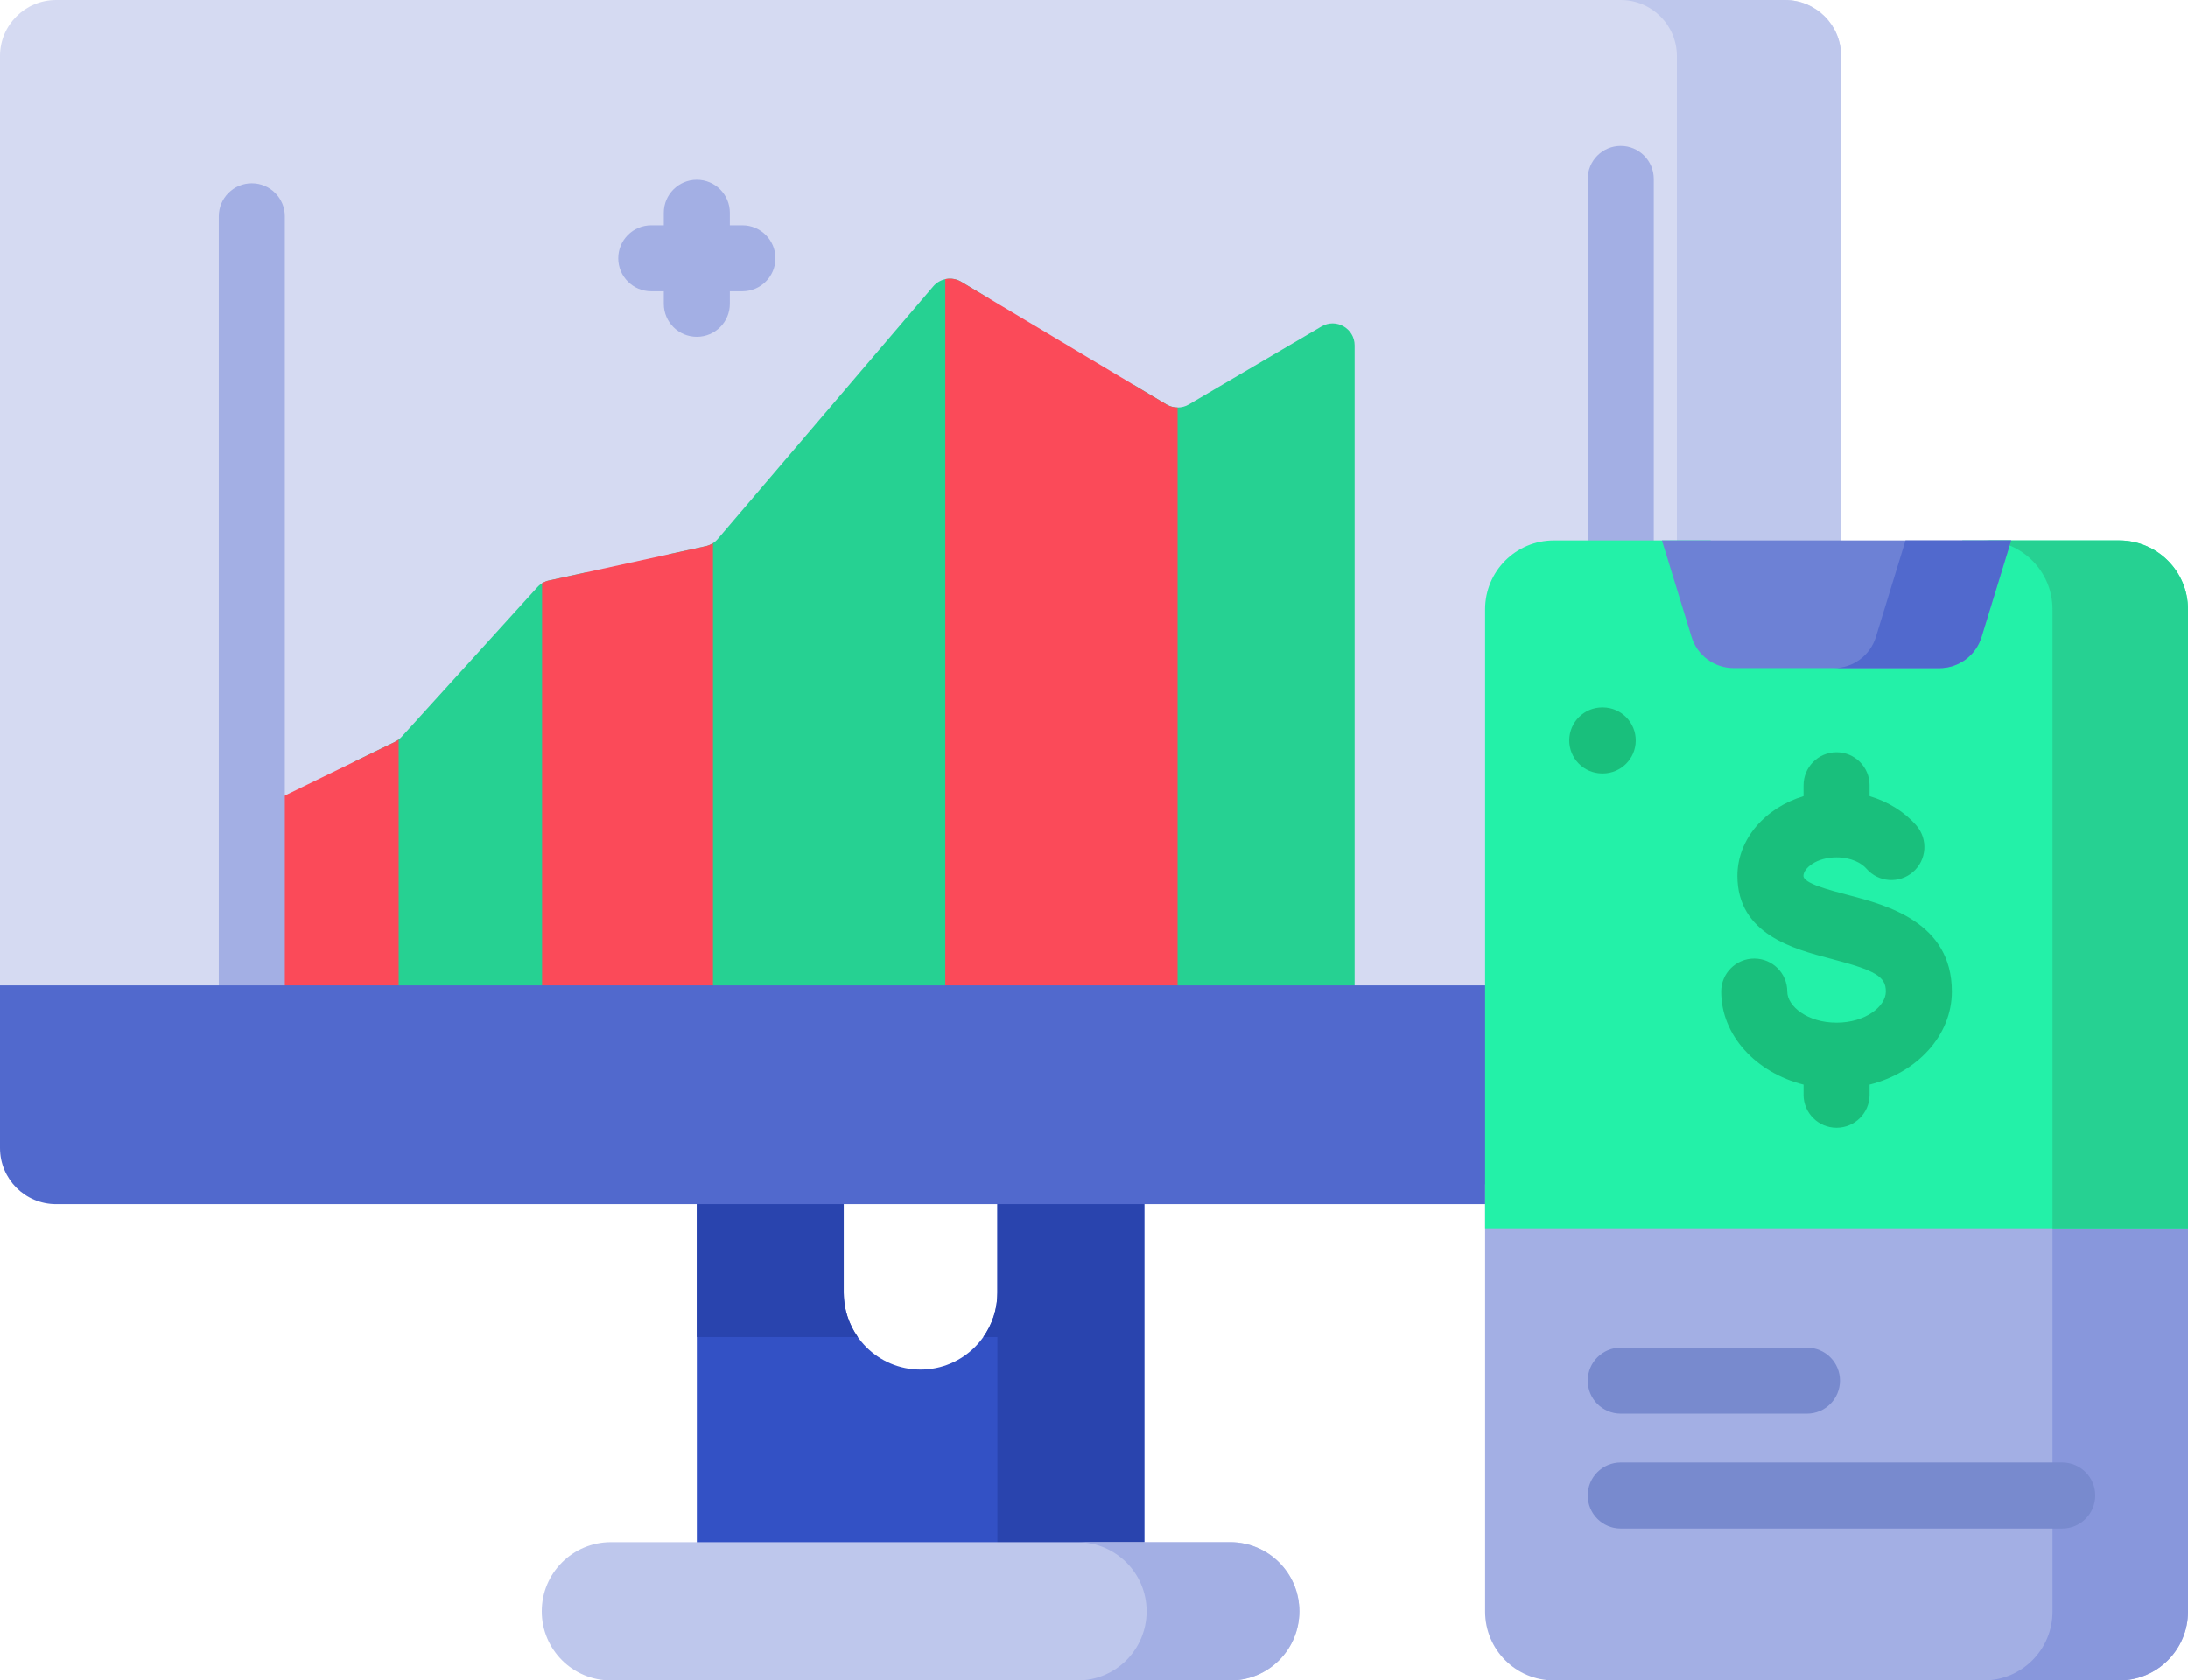
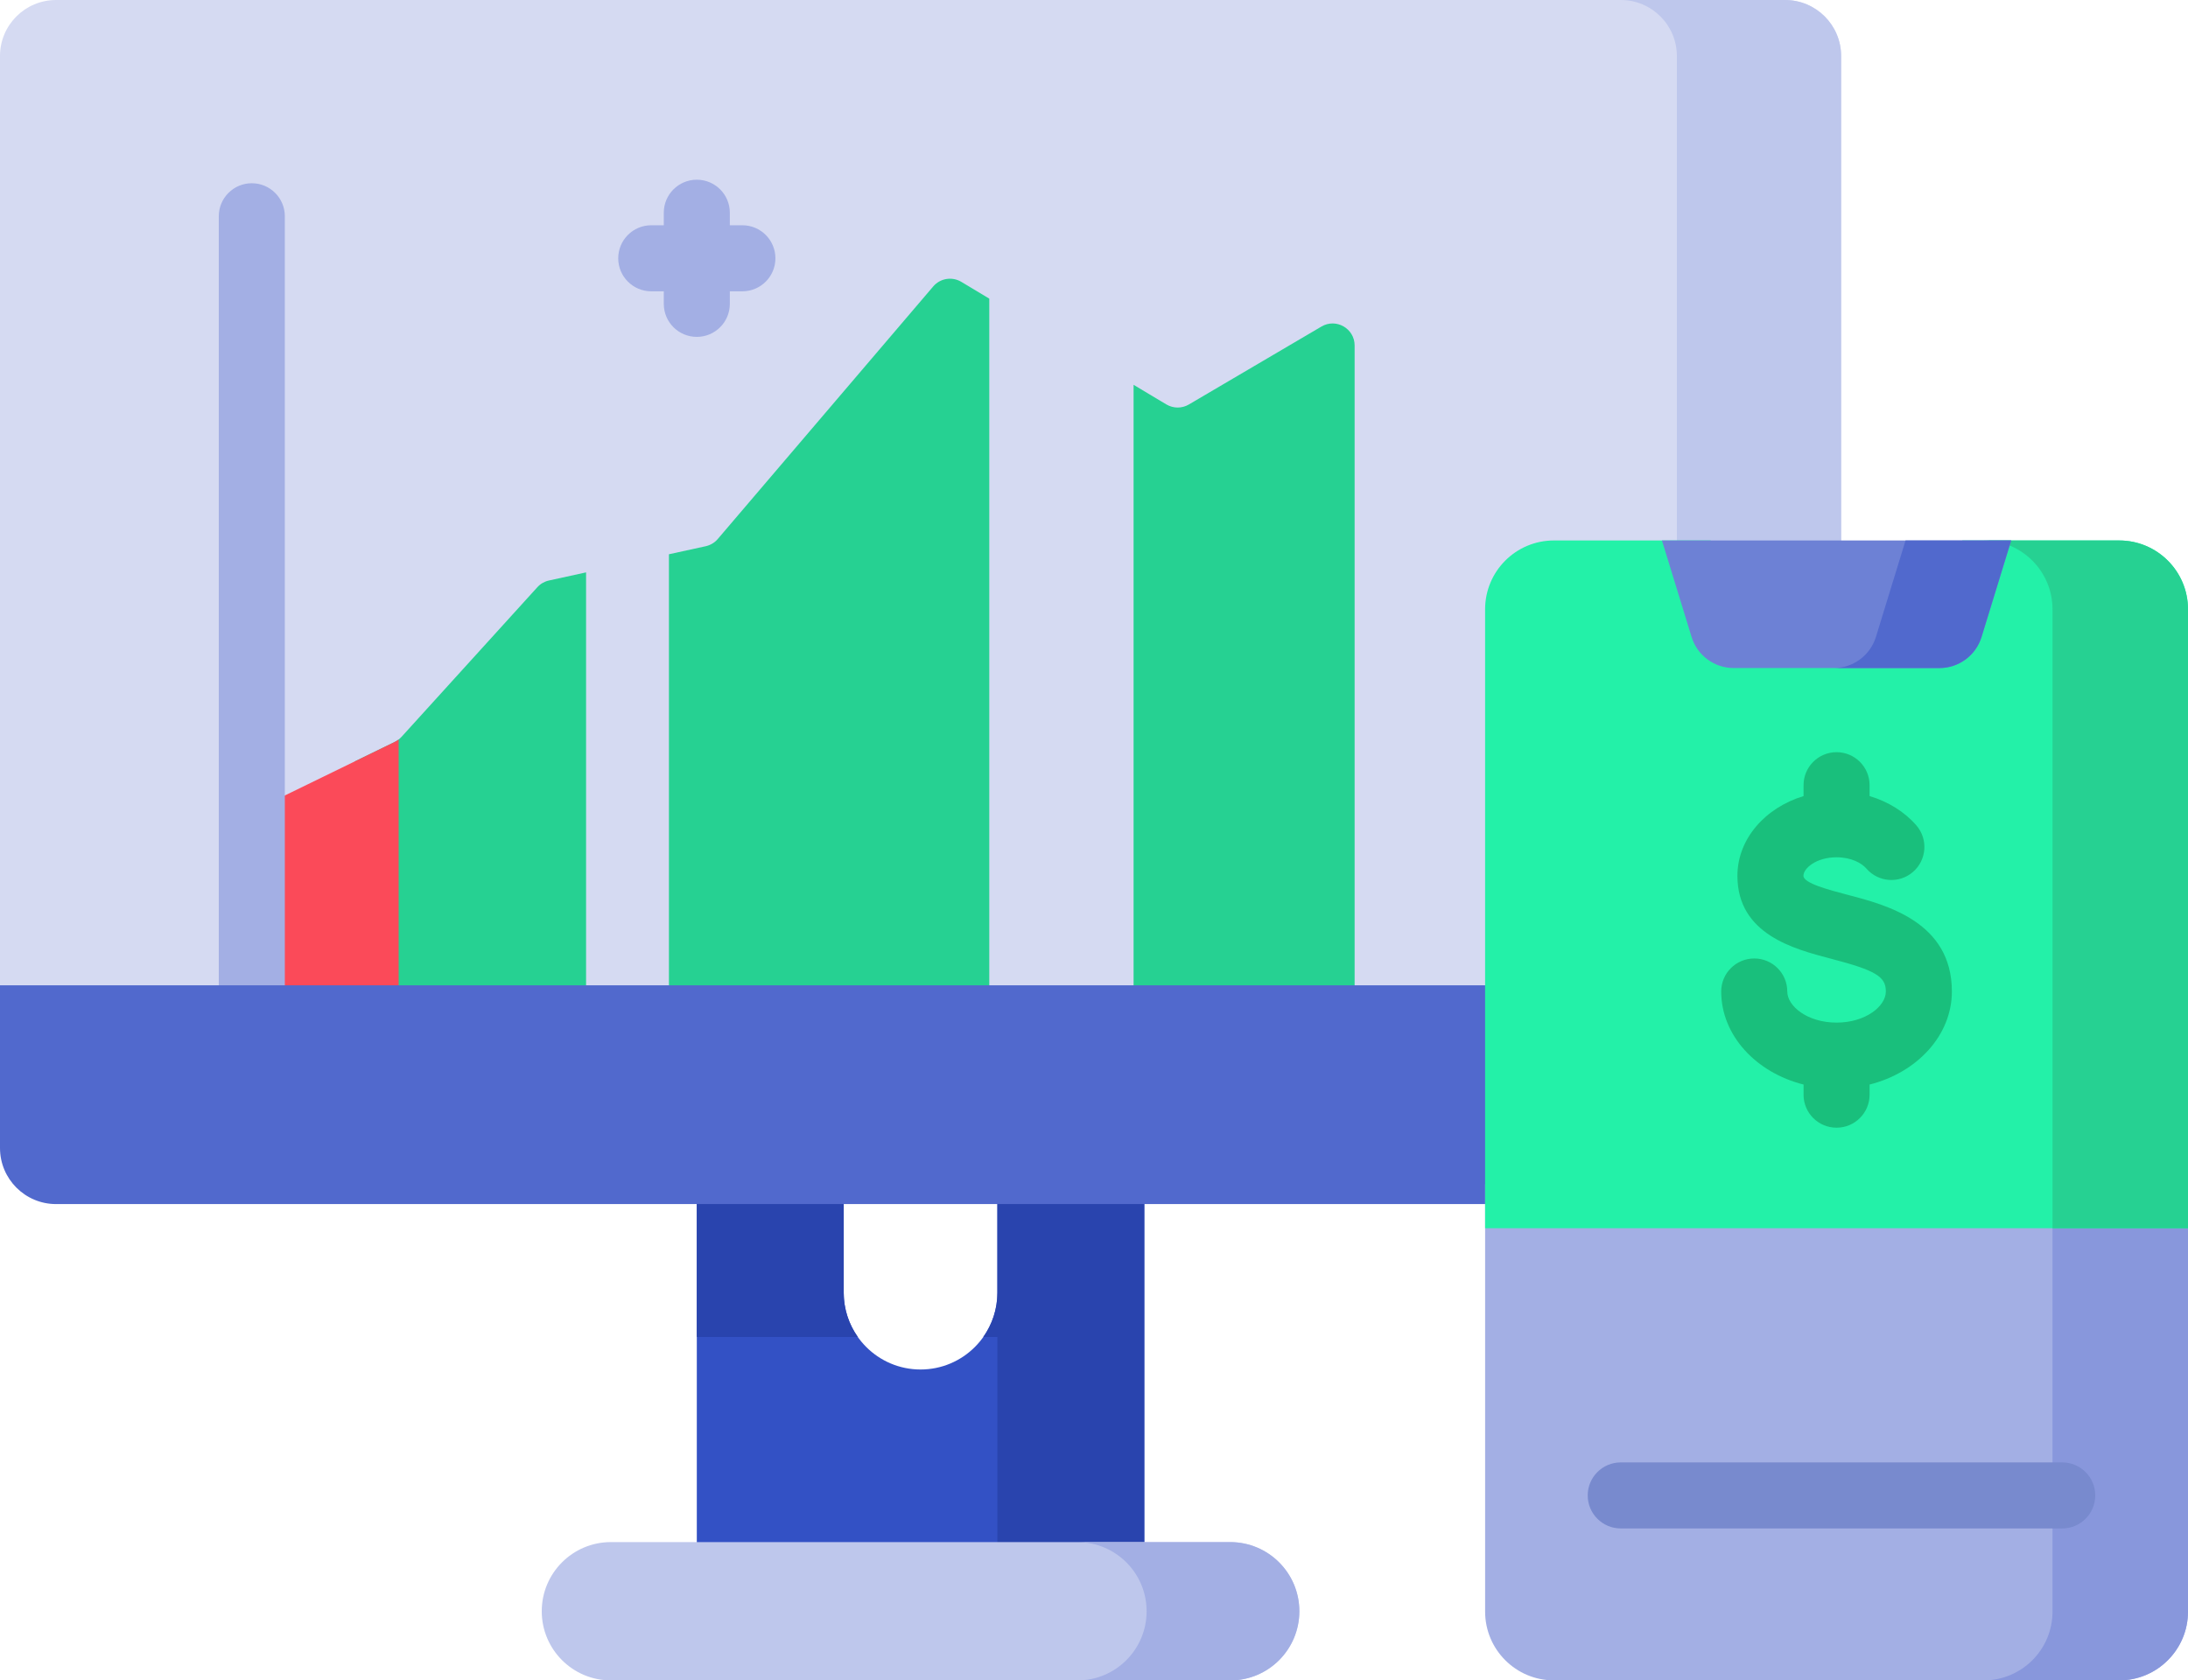
<svg xmlns="http://www.w3.org/2000/svg" version="1.1" id="レイヤー_1" x="0px" y="0px" width="119.999px" height="92.182px" viewBox="0 0 119.999 92.182" enable-background="new 0 0 119.999 92.182" xml:space="preserve">
  <g>
    <g>
      <g>
        <g>
          <g>
            <g>
              <path fill="#3351C5" d="M62.758,62.388v23.297H38.216V62.388h8.058v8.524c0,2.326,1.887,4.214,4.213,4.214        c2.327,0,4.214-1.888,4.214-4.214v-8.524H62.758z" />
              <g>
                <path fill="#2944AE" d="M46.273,62.388h-8.058v10.953h8.832c-0.486-0.687-0.774-1.523-0.774-2.429V62.388z" />
                <path fill="#2944AE" d="M54.7,62.388v8.524c0,0.905-0.288,1.742-0.774,2.429H54.7v12.344h8.058V62.388H54.7z" />
              </g>
              <g>
                <path fill="#D5DAF2" d="M100.975,3.076v53.387H-0.001V3.076C-0.001,1.376,1.377,0,3.078,0h94.819         C99.597,0,100.975,1.376,100.975,3.076L100.975,3.076z" />
                <path fill="#BEC7EC" d="M100.975,3.076v53.387h-9.008V3.076C91.967,1.379,90.588,0,88.888,0h9.009         C99.597,0,100.975,1.376,100.975,3.076z" />
                <g>
                  <path fill="#26D192" d="M30.105,31.845l2.038-0.446v24.581H19.45V41.771l2.207-1.077c0.138-0.067,0.261-0.162,0.366-0.275          l7.448-8.207C29.639,32.026,29.861,31.898,30.105,31.845L30.105,31.845z" />
                  <path fill="#26D192" d="M54.256,16.381v39.599H36.687V30.405l2.019-0.441c0.255-0.058,0.49-0.195,0.659-0.396l11.816-13.854          c0.382-0.449,1.033-0.555,1.539-0.254L54.256,16.381z" />
                  <path fill="#26D192" d="M74.293,18.951v37.028H62.17V21.11l1.801,1.077c0.379,0.224,0.85,0.227,1.231,0.002l7.272-4.276          C73.277,17.438,74.293,18.02,74.293,18.951L74.293,18.951z" />
                </g>
                <path fill="#FB4A59" d="M21.864,40.563v15.416H13.81V44.521l7.846-3.826C21.729,40.658,21.799,40.614,21.864,40.563z" />
-                 <path fill="#FB4A59" d="M39.102,29.798v26.182h-9.373V31.997c0.115-0.07,0.243-0.123,0.376-0.152l8.601-1.881         C38.846,29.933,38.98,29.876,39.102,29.798L39.102,29.798z" />
-                 <path fill="#FB4A59" d="M64.584,22.356v33.623H51.843V15.315c0.292-0.063,0.605-0.017,0.876,0.145l11.25,6.728         C64.158,22.301,64.371,22.356,64.584,22.356L64.584,22.356z" />
                <g>
                  <path fill="#A3AFE4" d="M13.81,10.052c-1,0-1.811,0.811-1.811,1.811v42.188c0,1,0.811,1.81,1.811,1.81          c0.999,0,1.811-0.81,1.811-1.81V11.862C15.621,10.862,14.809,10.052,13.81,10.052z" />
-                   <path fill="#A3AFE4" d="M88.888,8.001c-1,0-1.811,0.812-1.811,1.811v19.837c0,1,0.811,1.811,1.811,1.811          s1.812-0.812,1.812-1.811V9.812C90.699,8.813,89.888,8.001,88.888,8.001z" />
                  <path fill="#A3AFE4" d="M40.716,12.357h-0.689v-0.688c0-1-0.811-1.811-1.811-1.811c-1,0-1.811,0.811-1.811,1.811v0.688          h-0.688c-1,0-1.811,0.812-1.811,1.812s0.811,1.811,1.811,1.811h0.688v0.688c0,1.002,0.81,1.812,1.811,1.812          c1,0,1.811-0.811,1.811-1.812v-0.688h0.689c1,0,1.811-0.811,1.811-1.811S41.716,12.357,40.716,12.357z" />
                </g>
                <path fill="#5169CD" d="M100.975,54.05v8.925c0,1.702-1.379,3.077-3.078,3.077H3.077C1.378,66.052,0,64.676,0,62.975V54.05         H100.975z" />
                <path fill="#3351C5" d="M100.975,54.05v8.925c0,1.702-1.379,3.077-3.078,3.077h-9.009c1.698,0,3.077-1.376,3.077-3.077V54.05         H100.975z" />
              </g>
              <g>
                <path fill="#BEC7EC" d="M67.469,92.181H33.505c-2.095,0-3.793-1.698-3.793-3.793c0-2.096,1.699-3.794,3.793-3.794h33.964         c2.096,0,3.794,1.698,3.794,3.794C71.263,90.482,69.564,92.181,67.469,92.181L67.469,92.181z" />
                <path fill="#A3AFE4" d="M71.261,88.388c0,1.046-0.425,1.996-1.11,2.684c-0.687,0.686-1.635,1.11-2.681,1.11h-8.381         c1.05,0,1.997-0.425,2.684-1.11c0.687-0.688,1.112-1.638,1.112-2.684c0-2.097-1.7-3.792-3.796-3.792h8.381         C69.563,84.596,71.261,86.291,71.261,88.388z" />
              </g>
            </g>
          </g>
        </g>
      </g>
      <g>
        <path fill="#A3AFE4" d="M119.999,64.96v23.447c0,2.083-1.69,3.773-3.774,3.773H85.226c-2.087,0-3.776-1.69-3.776-3.773V64.96     H119.999z" />
        <path fill="#8897DC" d="M119.999,64.96v23.447c0,2.083-1.69,3.773-3.774,3.773h-7.432c2.086,0,3.775-1.69,3.775-3.773V64.96     H119.999z" />
        <path fill="#23F1A8" d="M119.999,33.424v33.95h-38.55v-33.95c0-2.086,1.689-3.776,3.776-3.776h8.595l0.885,2.878     c0.311,1.015,1.248,1.707,2.309,1.707h7.421c1.063,0,1.999-0.692,2.308-1.707l0.885-2.878h8.599     C118.309,29.647,119.999,31.338,119.999,33.424L119.999,33.424z" />
        <path fill="#26D192" d="M112.568,33.423v33.951h7.431V33.423c0-2.085-1.69-3.774-3.775-3.774h-7.43     C110.878,29.648,112.568,31.338,112.568,33.423z" />
        <path fill="#6D81D5" d="M108.676,34.94l1.625-5.292H91.148l1.625,5.292c0.311,1.015,1.247,1.706,2.308,1.706h11.286     C107.429,36.646,108.365,35.955,108.676,34.94L108.676,34.94z" />
        <path fill="#5169CD" d="M110.301,29.647l-1.625,5.293c-0.311,1.014-1.247,1.706-2.31,1.706h-5.792     c1.06,0,1.996-0.692,2.309-1.706l1.625-5.293H110.301z" />
      </g>
    </g>
    <g>
      <path fill="#19BF7C" d="M107.049,54.389c0-3.807-3.578-4.742-5.716-5.302c-1.023-0.268-2.425-0.635-2.425-1.043    c0-0.414,0.707-1.016,1.815-1.016c0.812,0,1.38,0.32,1.64,0.621c0.655,0.755,1.799,0.837,2.554,0.182    c0.756-0.655,0.838-1.799,0.183-2.555c-0.648-0.747-1.549-1.302-2.564-1.606v-0.597c0-1-0.812-1.811-1.812-1.811    s-1.81,0.811-1.81,1.811v0.598c-2.111,0.639-3.627,2.357-3.627,4.373c0,3.204,3.086,4.013,5.129,4.547    c2.448,0.64,3.012,0.977,3.012,1.798c0,0.808-1.111,1.708-2.704,1.708s-2.703-0.9-2.703-1.708c0-1-0.811-1.81-1.811-1.81    s-1.812,0.81-1.812,1.81c0,2.409,1.907,4.448,4.516,5.106v0.557c0,1,0.811,1.81,1.81,1.81c1,0,1.812-0.81,1.812-1.81v-0.557    C105.143,58.837,107.049,56.798,107.049,54.389L107.049,54.389z" />
-       <path fill="#19BF7C" d="M87.918,38.803h-0.025c-0.005,0-0.012,0-0.018,0c-0.992,0-1.801,0.8-1.811,1.794    c-0.009,1,0.794,1.818,1.795,1.828h0.024H87.9c0.992,0,1.803-0.8,1.811-1.794C89.721,39.631,88.918,38.813,87.918,38.803z" />
    </g>
    <g>
-       <path fill="#788ACE" d="M99.102,77.545H88.889c-1.001,0-1.812-0.811-1.812-1.812c0-1,0.811-1.81,1.812-1.81h10.213    c1,0,1.811,0.81,1.811,1.81C100.912,76.734,100.102,77.545,99.102,77.545z" />
-     </g>
+       </g>
    <g>
      <path fill="#788ACE" d="M113.102,83.845H88.888c-1,0-1.811-0.811-1.811-1.811s0.811-1.811,1.811-1.811h24.214    c1.001,0,1.811,0.811,1.811,1.811S114.102,83.845,113.102,83.845z" />
    </g>
  </g>
</svg>